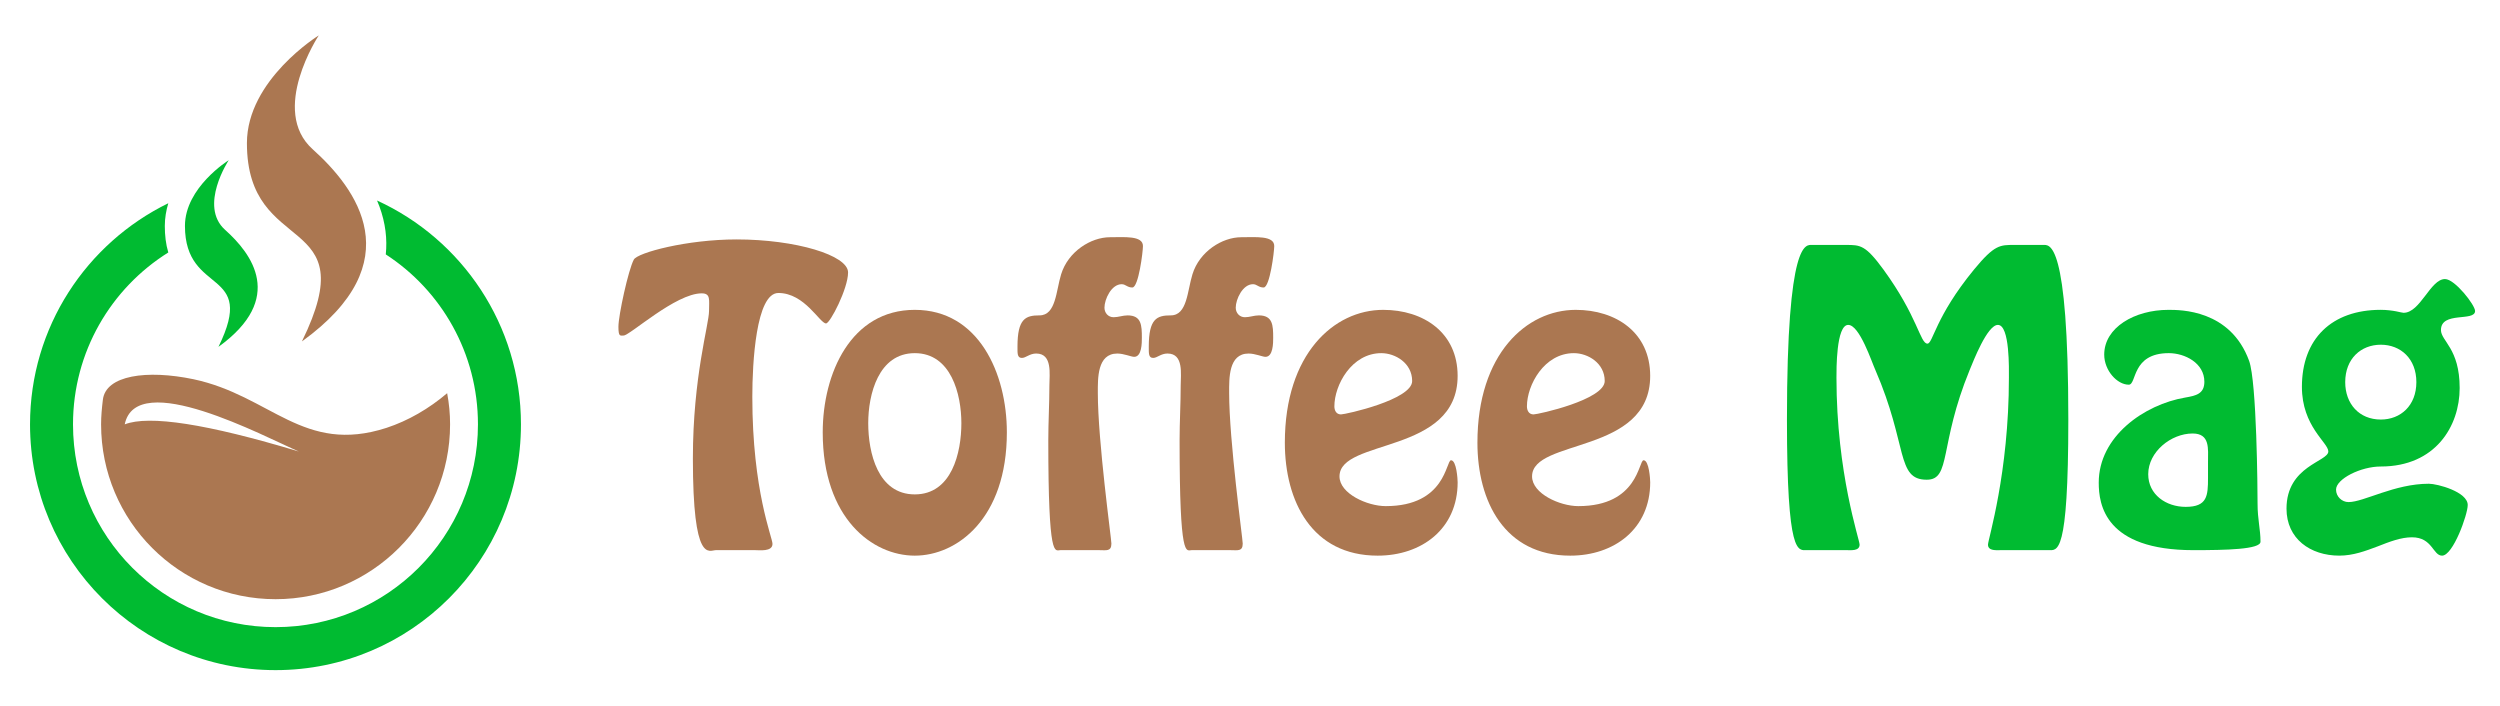
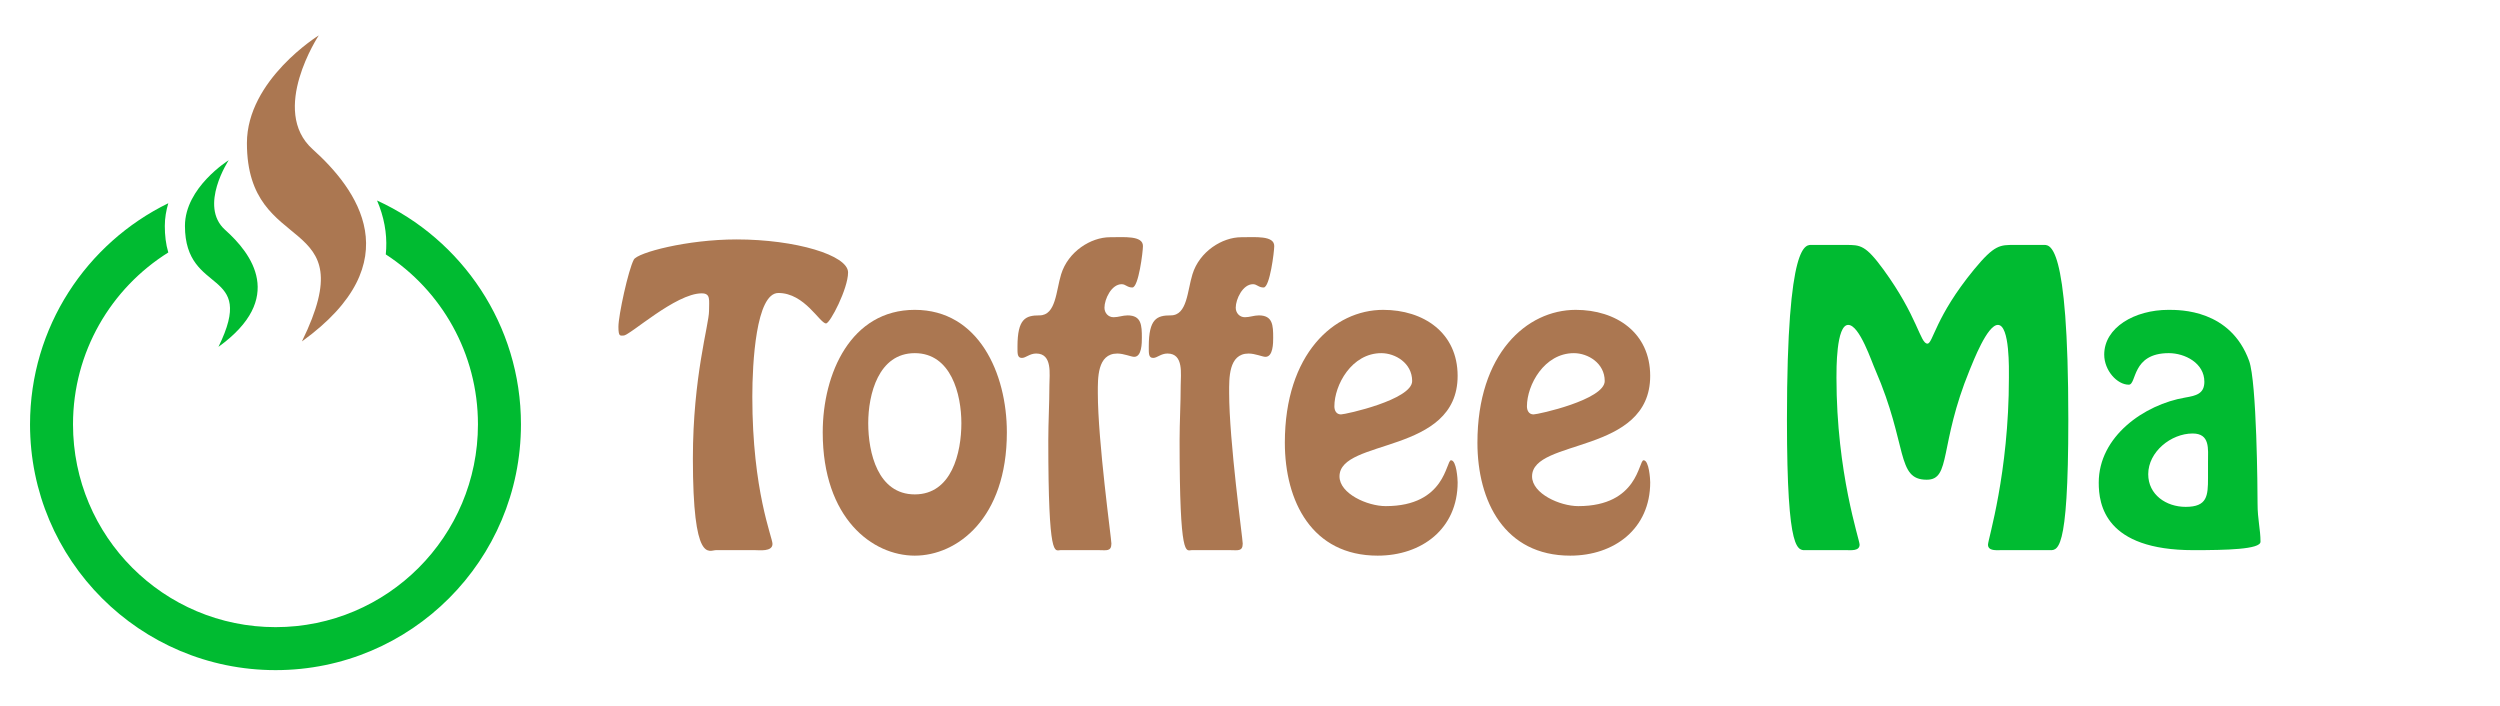
<svg xmlns="http://www.w3.org/2000/svg" version="1.1" id="Calque_1" x="0px" y="0px" width="227.333px" height="64.155px" viewBox="0 0 227.333 64.155" enable-background="new 0 0 227.333 64.155" xml:space="preserve">
  <g>
    <g id="XMLID_141_">
      <path id="XMLID_127_" fill-rule="evenodd" clip-rule="evenodd" fill="#00BB31" d="M34.286,18.234    c7.713,3.525,13.086,11.315,13.086,20.355c0,12.353-9.985,22.348-22.312,22.348c-12.327,0-22.329-9.996-22.329-22.348    c0-8.846,5.142-16.478,12.573-20.108c-0.193,0.652-0.317,1.339-0.317,2.062c0,0.847,0.089,1.656,0.317,2.415    c-5.212,3.261-8.665,9.041-8.665,15.632c0,10.188,8.242,18.438,18.421,18.438c10.161,0,18.402-8.25,18.402-18.438    c0-6.468-3.328-12.177-8.381-15.456c0.14-1.375-0.017-2.837-0.582-4.371C34.429,18.587,34.358,18.41,34.286,18.234L34.286,18.234z    " />
-       <path fill-rule="evenodd" clip-rule="evenodd" fill="#AB7751" d="M40.661,35.754c0.176,0.932,0.266,1.864,0.266,2.835    c0,8.778-7.117,15.897-15.867,15.897c-8.77,0-15.867-7.119-15.867-15.897c0-0.756,0.071-1.497,0.159-2.219    c0.245-2.256,4.014-2.768,8.24-1.886c7.044,1.497,9.985,6.874,17.556,4.422C37.122,38.256,39.006,37.164,40.661,35.754    L40.661,35.754z M27.174,41.058c-8.349-2.522-13.631-3.332-15.833-2.469C12.399,33.462,24.021,39.7,27.174,41.058L27.174,41.058z" />
      <path id="XMLID_124_" fill-rule="evenodd" clip-rule="evenodd" fill="#AB7751" d="M27.455,31.047    c5.829-11.897-5.002-7.525-5.002-18.03c0-5.763,6.534-9.799,6.534-9.799s-4.508,6.821-0.546,10.363    C32.403,17.142,37.455,23.822,27.455,31.047L27.455,31.047z" />
      <path id="XMLID_123_" fill-rule="evenodd" clip-rule="evenodd" fill="#00BB31" d="M19.865,31.541    c3.557-7.244-3.047-4.583-3.047-10.998c0-3.507,3.98-5.975,3.98-5.975s-2.746,4.159-0.334,6.329    C22.895,23.064,25.976,27.135,19.865,31.541L19.865,31.541z" />
    </g>
    <g>
      <path fill="#AB7751" d="M65.108,50.026c-0.633,0-2.102,1.334-2.102-8.339c0-7.438,1.469-12.176,1.469-13.41    c0-1.001,0.166-1.602-0.668-1.602c-2.369,0-6.537,3.837-7.105,3.837c-0.301,0-0.467,0.133-0.467-0.801c0-1.034,0.9-5.17,1.4-6.104    c0.334-0.634,4.838-1.835,9.342-1.835c5.371,0,10.141,1.435,10.141,3.002c0,1.468-1.635,4.637-2.002,4.637    c-0.568,0-1.936-2.769-4.336-2.769c-2.035,0-2.369,6.371-2.369,9.44c0,8.573,1.834,12.776,1.834,13.377    c0,0.732-1.199,0.566-1.633,0.566H65.108z" />
      <path fill="#AB7751" d="M74.813,39.318c0-5.371,2.568-11.142,8.371-11.142c5.805,0,8.373,5.771,8.373,11.142    c0,7.84-4.537,11.209-8.373,11.209C79.351,50.528,74.813,47.158,74.813,39.318z M87.421,38.485c0-2.635-0.934-6.372-4.236-6.372    s-4.234,3.736-4.234,6.372c0,2.668,0.865,6.472,4.234,6.472S87.421,41.153,87.421,38.485z" />
      <path fill="#AB7751" d="M96.427,50.026c-0.502,0-1.102,1.001-1.102-9.974c0-1.668,0.1-3.336,0.1-5.003    c0-1,0.301-2.902-1.201-2.902c-0.6,0-0.934,0.4-1.301,0.4c-0.434,0-0.4-0.434-0.4-1.034c0-2.535,0.734-2.835,2.002-2.835    c1.502,0,1.502-2.235,1.967-3.736c0.635-2.068,2.703-3.37,4.438-3.37c1.301,0,3.002-0.167,3.002,0.801    c0,0.5-0.398,3.77-0.965,3.77c-0.469,0-0.604-0.3-0.969-0.3c-0.936,0-1.566,1.368-1.566,2.135c0,0.467,0.33,0.868,0.832,0.868    c0.434,0,0.834-0.167,1.268-0.167c1.268,0,1.301,0.901,1.301,2.035c0,0.467,0,1.734-0.699,1.734c-0.268,0-0.936-0.3-1.535-0.3    c-1.834,0-1.77,2.269-1.77,3.57c0,4.403,1.234,13.276,1.234,13.71c0,0.733-0.467,0.6-1.066,0.6H96.427z" />
      <path fill="#AB7751" d="M108.364,50.026c-0.498,0-1.1,1.001-1.1-9.974c0-1.668,0.1-3.336,0.1-5.003c0-1,0.301-2.902-1.199-2.902    c-0.604,0-0.936,0.4-1.303,0.4c-0.434,0-0.4-0.434-0.4-1.034c0-2.535,0.734-2.835,2.002-2.835c1.5,0,1.5-2.235,1.969-3.736    c0.633-2.068,2.701-3.37,4.436-3.37c1.303,0,3.002-0.167,3.002,0.801c0,0.5-0.4,3.77-0.967,3.77c-0.467,0-0.6-0.3-0.967-0.3    c-0.934,0-1.568,1.368-1.568,2.135c0,0.467,0.334,0.868,0.834,0.868c0.434,0,0.834-0.167,1.268-0.167    c1.268,0,1.303,0.901,1.303,2.035c0,0.467,0,1.734-0.703,1.734c-0.266,0-0.932-0.3-1.533-0.3c-1.836,0-1.768,2.269-1.768,3.57    c0,4.403,1.234,13.276,1.234,13.71c0,0.733-0.467,0.6-1.068,0.6H108.364z" />
      <path fill="#AB7751" d="M116.835,40.252c0-8.072,4.471-12.076,8.941-12.076c3.668,0,6.771,2.068,6.771,6.005    c0,7.172-10.742,5.67-10.742,9.14c0,1.568,2.535,2.702,4.203,2.702c5.471,0,5.471-4.17,5.938-4.17    c0.502,0,0.602,1.735,0.602,2.002c0,4.236-3.27,6.672-7.273,6.672C119.304,50.528,116.835,45.59,116.835,40.252z M121.339,36.95    c0,0.367,0.168,0.734,0.6,0.734c0.4,0,6.473-1.334,6.473-3.035c0-1.635-1.535-2.536-2.803-2.536    C122.905,32.113,121.339,35.015,121.339,36.95z" />
      <path fill="#AB7751" d="M134.347,40.252c0-8.072,4.469-12.076,8.939-12.076c3.668,0,6.771,2.068,6.771,6.005    c0,7.172-10.742,5.67-10.742,9.14c0,1.568,2.535,2.702,4.203,2.702c5.471,0,5.471-4.17,5.938-4.17    c0.502,0,0.602,1.735,0.602,2.002c0,4.236-3.27,6.672-7.271,6.672C136.813,50.528,134.347,45.59,134.347,40.252z M138.849,36.95    c0,0.367,0.168,0.734,0.602,0.734c0.4,0,6.471-1.334,6.471-3.035c0-1.635-1.533-2.536-2.803-2.536    C140.417,32.113,138.849,35.015,138.849,36.95z" />
      <path fill="#00BB31" d="M164.329,50.026c-0.834,0-1.836,0.635-1.836-11.875c0-16.479,1.736-15.878,2.303-15.878h3.068    c1.301,0,1.768,0,3.402,2.235c3.137,4.303,3.336,6.739,4.002,6.739c0.502,0,0.703-2.436,4.238-6.739    c1.867-2.269,2.369-2.235,3.668-2.235h2.604c0.566,0,2.301-0.6,2.301,15.878c0,12.51-0.998,11.875-1.834,11.875h-4.27    c-0.4,0-1.201,0.101-1.201-0.501c0-0.465,1.902-6.471,1.902-15.177c0-0.7,0.098-4.804-1.002-4.804    c-0.967,0-2.234,3.303-2.568,4.104c-2.803,6.838-1.668,9.974-3.902,9.974c-2.803,0-1.701-3.136-4.67-9.974    c-0.336-0.734-1.436-4.104-2.471-4.104c-1.1,0-1.068,4.104-1.068,4.804c0,8.707,2.104,14.712,2.104,15.177    c0,0.602-0.801,0.501-1.201,0.501H164.329z" />
      <path fill="#00BB31" d="M198.716,36.149c0.967-0.167,1.734-0.333,1.734-1.435c0-1.701-1.77-2.602-3.236-2.602    c-3.402,0-2.9,2.869-3.637,2.869c-1.068,0-2.234-1.301-2.234-2.735c0-2.468,2.768-4.07,5.838-4.07    c1.066,0,5.637-0.034,7.338,4.637c0.701,1.935,0.768,11.81,0.768,12.977c0,1.467,0.268,2.336,0.268,3.469    c0,0.702-3.137,0.768-6.105,0.768c-8.039,0-8.605-4.136-8.605-6.137C190.843,39.686,194.979,36.784,198.716,36.149z     M200.782,41.987c0-1.167,0.203-2.568-1.398-2.568c-1.969,0-4.039,1.668-4.039,3.703c0,1.868,1.637,2.969,3.404,2.969    c1.969,0,2.033-1.001,2.033-2.636V41.987z" />
-       <path fill="#00BB31" d="M217.894,28.311c0.334,0.066,0.568,0.133,0.668,0.133c1.533,0,2.436-3.069,3.77-3.069    c0.9,0,2.734,2.369,2.734,2.902c0,1-3.102,0-3.102,1.734c0,1.001,1.701,1.668,1.701,5.271c0,3.469-2.203,7.139-7.172,7.139    c-1.836,0-4.07,1.134-4.07,2.101c0,0.634,0.533,1.134,1.135,1.134c1.4,0,4.168-1.668,7.307-1.668c0.766,0,3.533,0.734,3.533,1.935    c0,0.868-1.334,4.604-2.334,4.604c-0.834,0-0.869-1.669-2.736-1.669c-1,0-2.033,0.4-3.135,0.834    c-1.066,0.4-2.203,0.834-3.469,0.834c-2.637,0-4.805-1.536-4.805-4.271c0-3.903,3.803-4.27,3.803-5.204    c0-0.801-2.402-2.269-2.402-5.871c0-4.371,2.703-7.006,7.174-7.006C217.06,28.177,217.528,28.244,217.894,28.311z M219.728,34.749    c0-2.135-1.434-3.403-3.234-3.403s-3.236,1.268-3.236,3.403c0,1.968,1.266,3.402,3.236,3.402    C218.294,38.151,219.728,36.883,219.728,34.749z" />
    </g>
  </g>
</svg>